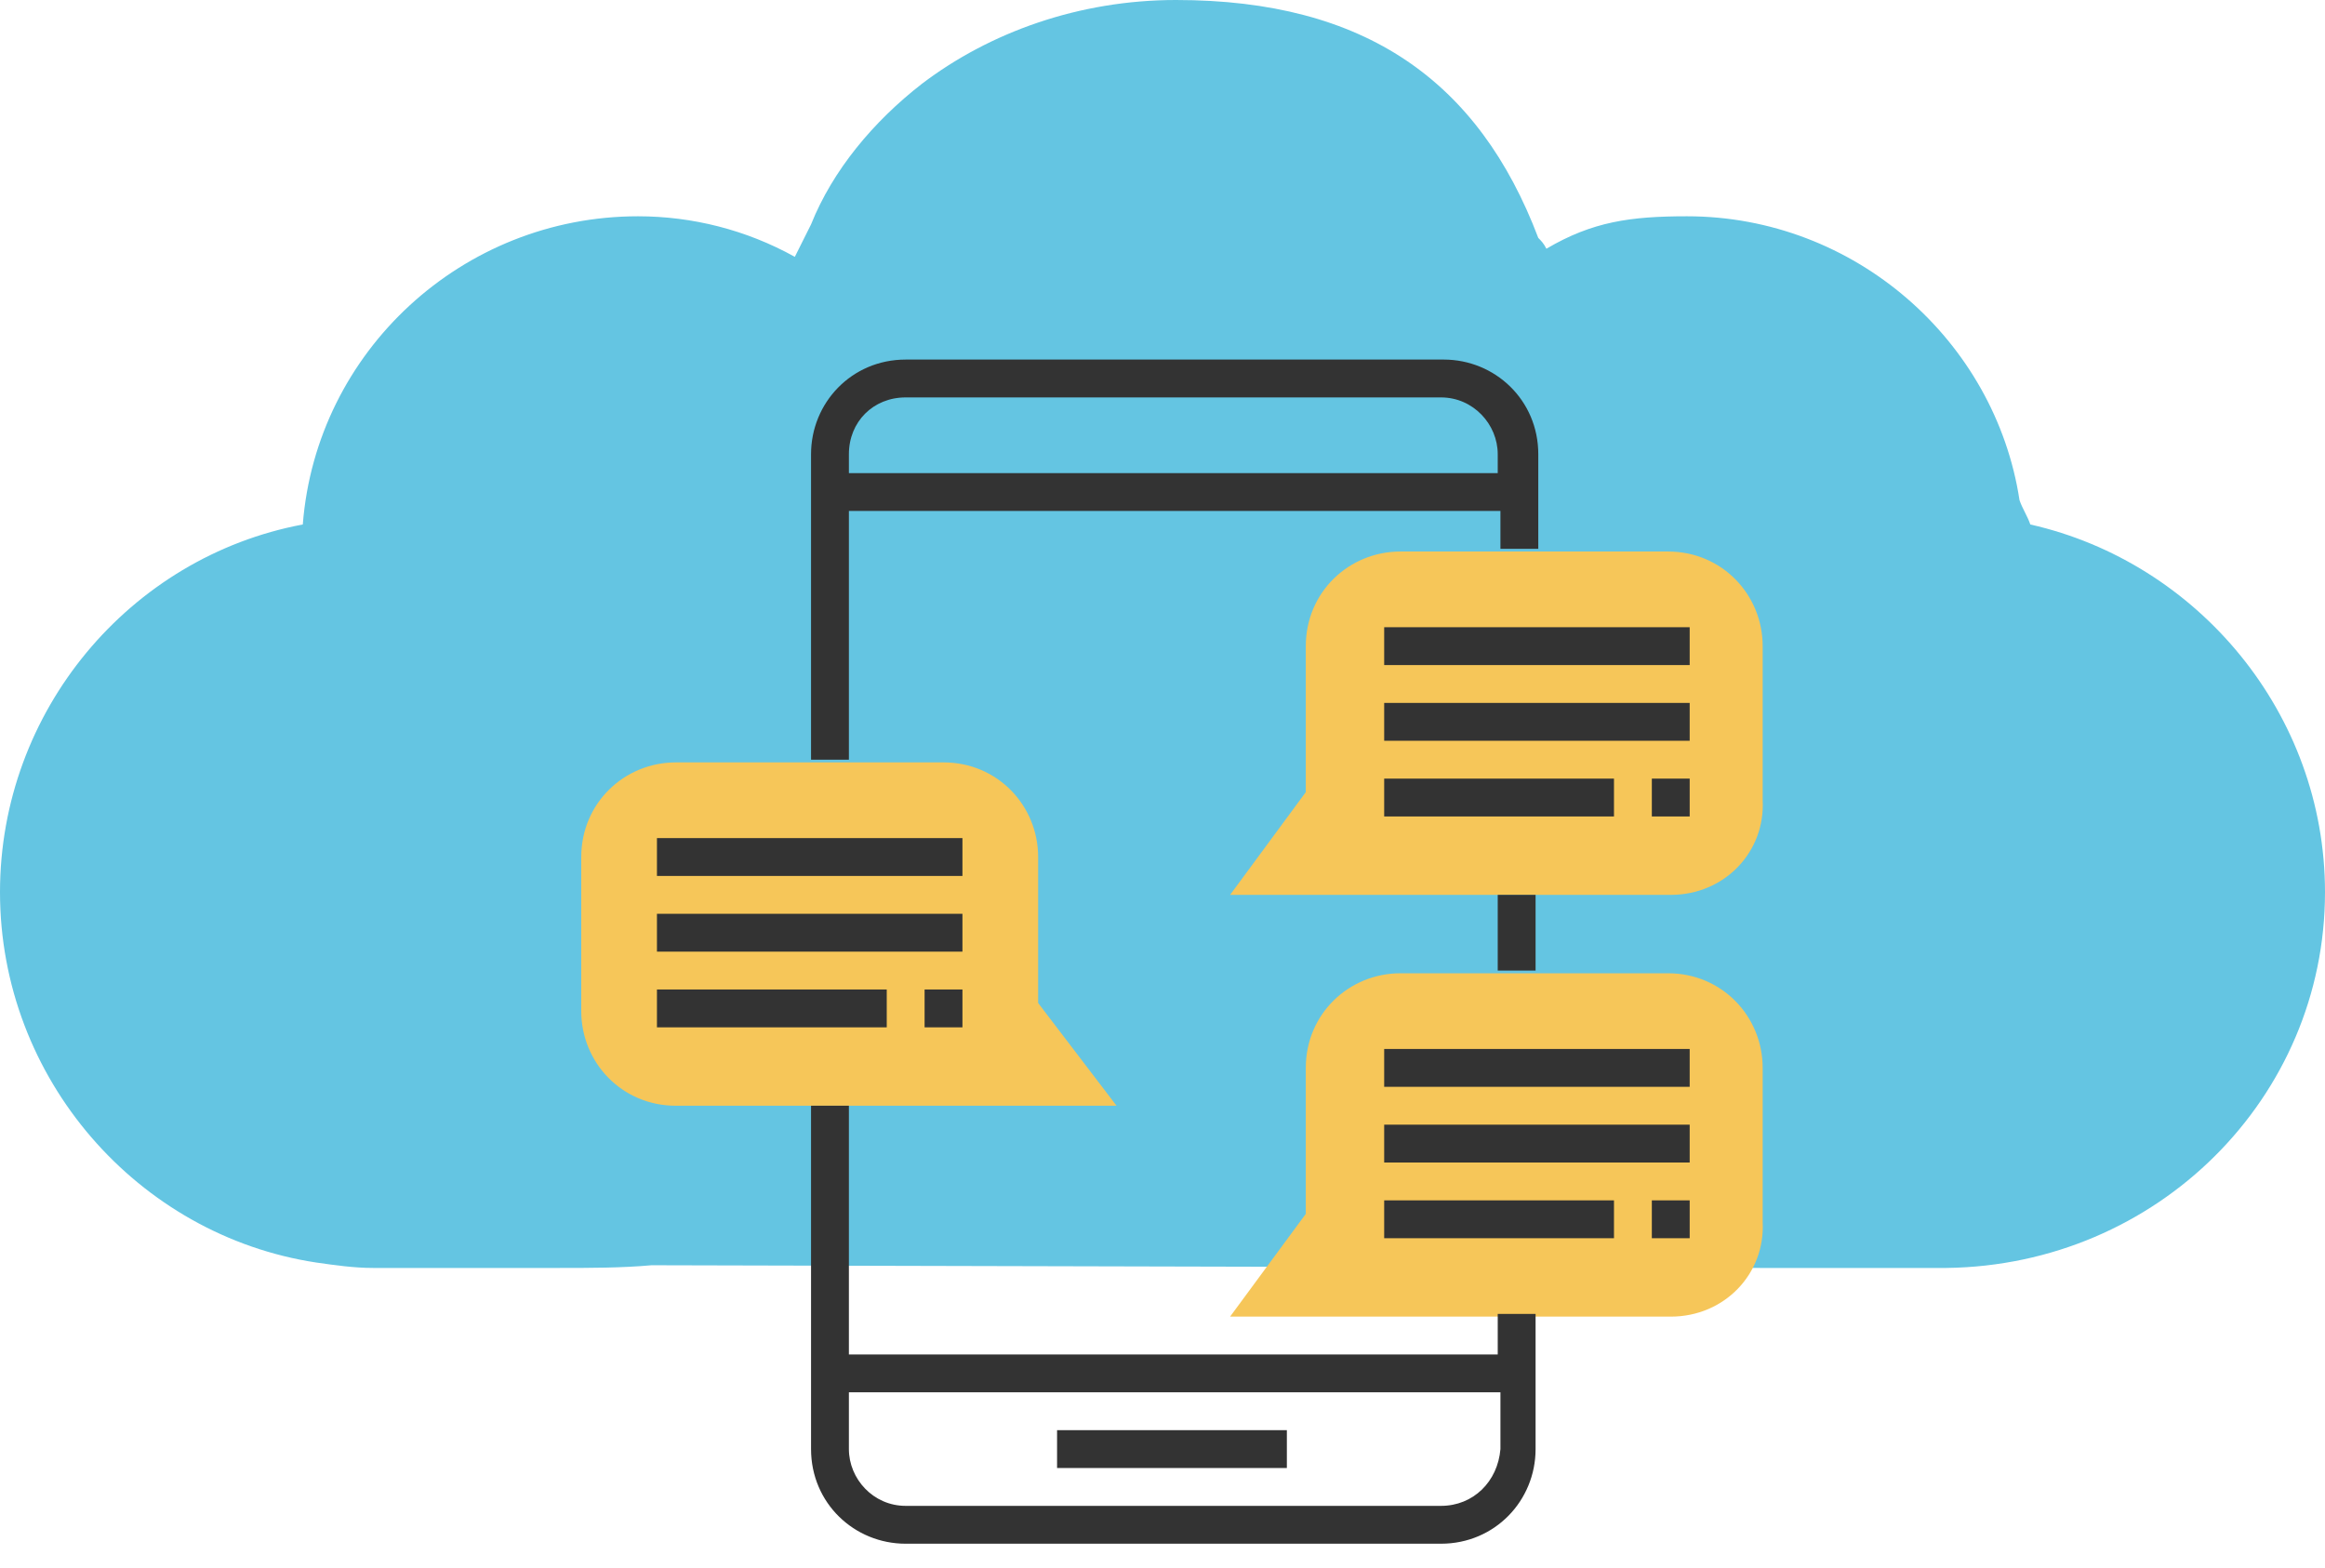
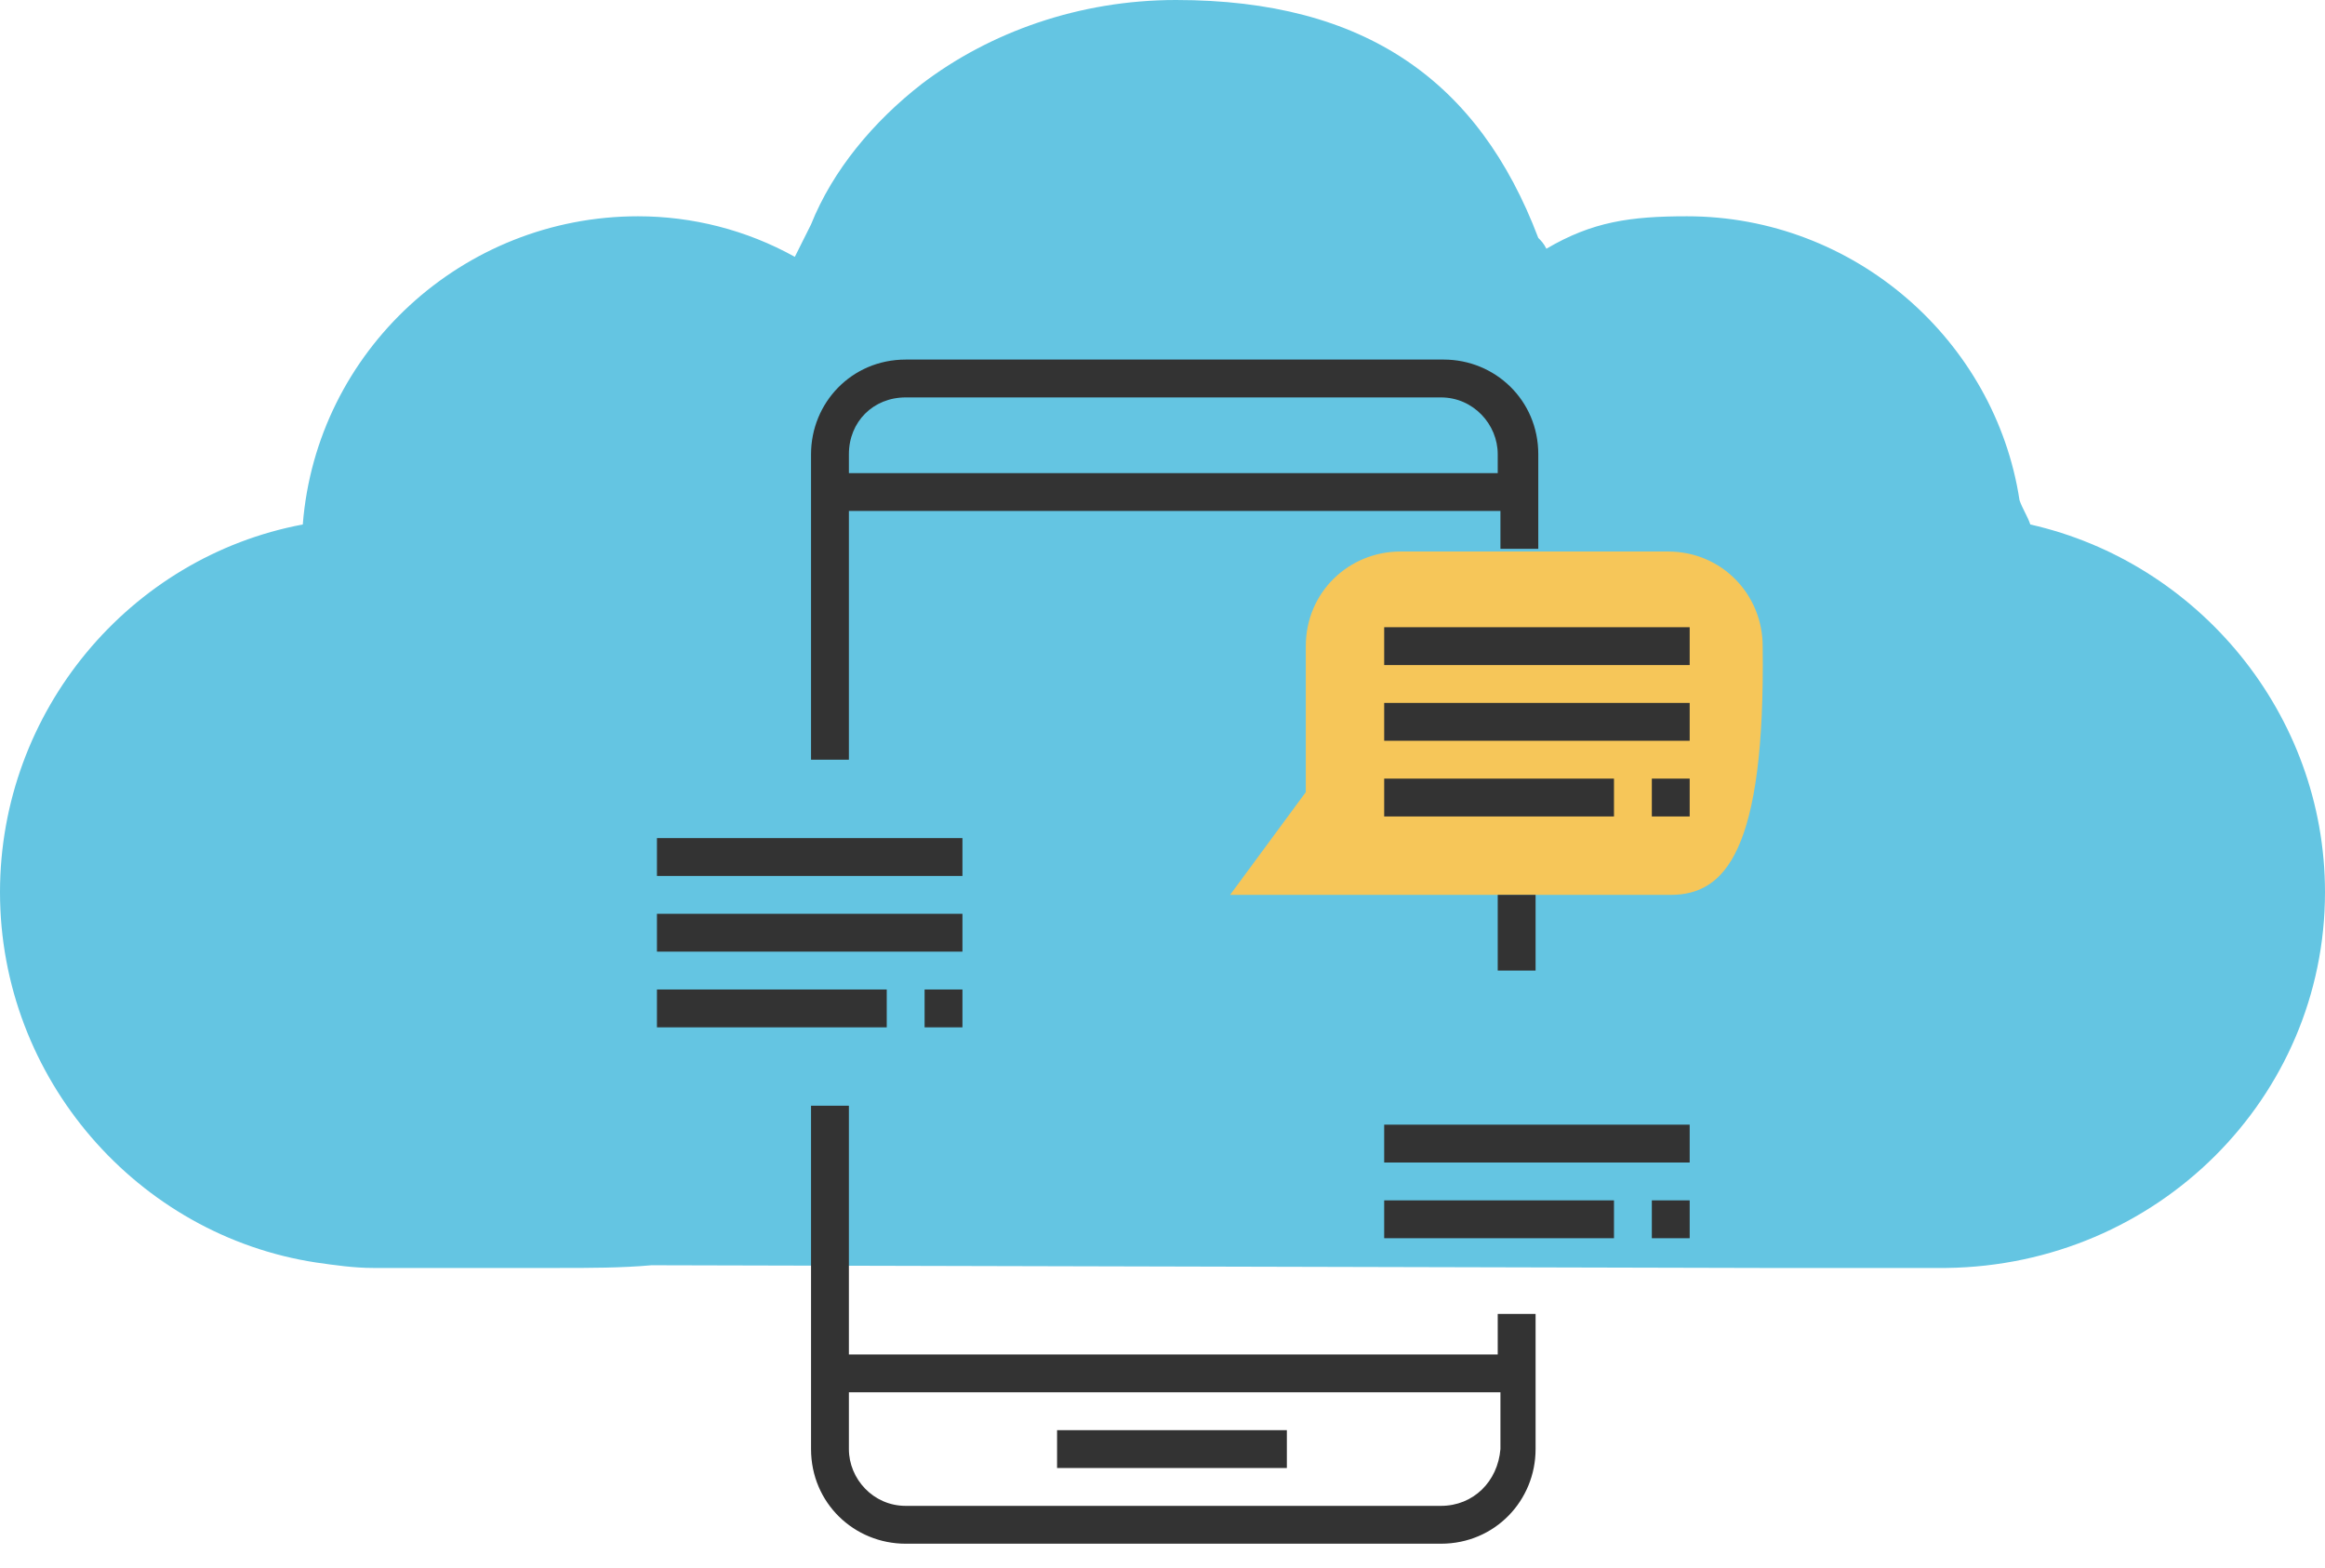
<svg xmlns="http://www.w3.org/2000/svg" version="1.1" id="图层_1" x="0px" y="0px" viewBox="0 0 86 58" style="enable-background:new 0 0 86 58;" xml:space="preserve">
  <style type="text/css">
	.st0{fill:#64C5E2;}
	.st1{fill:#F6C659;}
	.st2{fill:#333333;}
</style>
  <g>
    <path class="st0" d="M75.1,19.4c-0.1-0.3-0.3-0.6-0.4-0.9C73.8,12.6,68.6,8,62.4,8c-2.1,0-3.5,0.2-5.2,1.2C57.1,9,57,8.9,56.9,8.8   C54.7,3,50.5,0,43.5,0c-3.6,0-6.9,1.2-9.4,3.1c0,0,0,0,0,0c-1.8,1.4-3.3,3.2-4.1,5.2c-0.2,0.4-0.4,0.8-0.6,1.2   C27.6,8.5,25.6,8,23.6,8c-6.5,0-11.9,5-12.4,11.4C4.8,20.6,0,26.3,0,33c0,6.9,5.1,12.7,11.7,13.7l0,0h0c0.7,0.1,1.4,0.2,2.1,0.2   h6.9c1.1,0,2.3,0,3.4-0.1l41,0.1v0h6.9C79.8,46.8,86,40.6,86,33C86,26.4,81.3,20.8,75.1,19.4z" />
    <g>
-       <path class="st1" d="M61.8,33.1H45.5l2.8-3.8v-5.4c0-2,1.6-3.5,3.5-3.5h9.9c2,0,3.5,1.6,3.5,3.5v5.7    C65.3,31.5,63.8,33.1,61.8,33.1z" />
-       <path class="st1" d="M61.8,48.7H45.5l2.8-3.8v-5.4c0-2,1.6-3.5,3.5-3.5h9.9c2,0,3.5,1.6,3.5,3.5v5.7    C65.3,47.1,63.8,48.7,61.8,48.7z" />
-       <path class="st1" d="M41.3,40.9H25c-2,0-3.5-1.6-3.5-3.5v-5.7c0-2,1.6-3.5,3.5-3.5h9.9c2,0,3.5,1.6,3.5,3.5v5.4L41.3,40.9z" />
+       <path class="st1" d="M61.8,33.1H45.5l2.8-3.8v-5.4c0-2,1.6-3.5,3.5-3.5h9.9c2,0,3.5,1.6,3.5,3.5C65.3,31.5,63.8,33.1,61.8,33.1z" />
    </g>
    <g>
      <rect x="39.1" y="52.9" class="st2" width="8.5" height="1.4" />
      <path class="st2" d="M31.4,18.9h24.1v1.4h1.4v-3.5c0-2-1.6-3.5-3.5-3.5H33.5c-2,0-3.5,1.6-3.5,3.5v11.3h1.4V18.9z M33.5,14.7h19.8    c1.2,0,2.1,1,2.1,2.1v0.7H31.4v-0.7C31.4,15.6,32.3,14.7,33.5,14.7z" />
      <path class="st2" d="M55.4,50.1H31.4v-9.2h-1.4v12.7c0,2,1.6,3.5,3.5,3.5h19.8c2,0,3.5-1.6,3.5-3.5v-5h-1.4V50.1z M53.3,55.7H33.5    c-1.2,0-2.1-1-2.1-2.1v-2.1h24.1v2.1C55.4,54.8,54.5,55.7,53.3,55.7z" />
      <rect x="55.4" y="33.1" class="st2" width="1.4" height="2.8" />
      <rect x="51.2" y="23.2" class="st2" width="11.3" height="1.4" />
      <rect x="51.2" y="26" class="st2" width="11.3" height="1.4" />
      <rect x="61.1" y="28.8" class="st2" width="1.4" height="1.4" />
      <rect x="51.2" y="28.8" class="st2" width="8.5" height="1.4" />
-       <rect x="51.2" y="38.8" class="st2" width="11.3" height="1.4" />
      <rect x="51.2" y="41.6" class="st2" width="11.3" height="1.4" />
      <rect x="61.1" y="44.4" class="st2" width="1.4" height="1.4" />
      <rect x="51.2" y="44.4" class="st2" width="8.5" height="1.4" />
      <rect x="24.3" y="31" class="st2" width="11.3" height="1.4" />
      <rect x="24.3" y="33.8" class="st2" width="11.3" height="1.4" />
      <rect x="24.3" y="36.6" class="st2" width="8.5" height="1.4" />
      <rect x="34.2" y="36.6" class="st2" width="1.4" height="1.4" />
    </g>
  </g>
</svg>